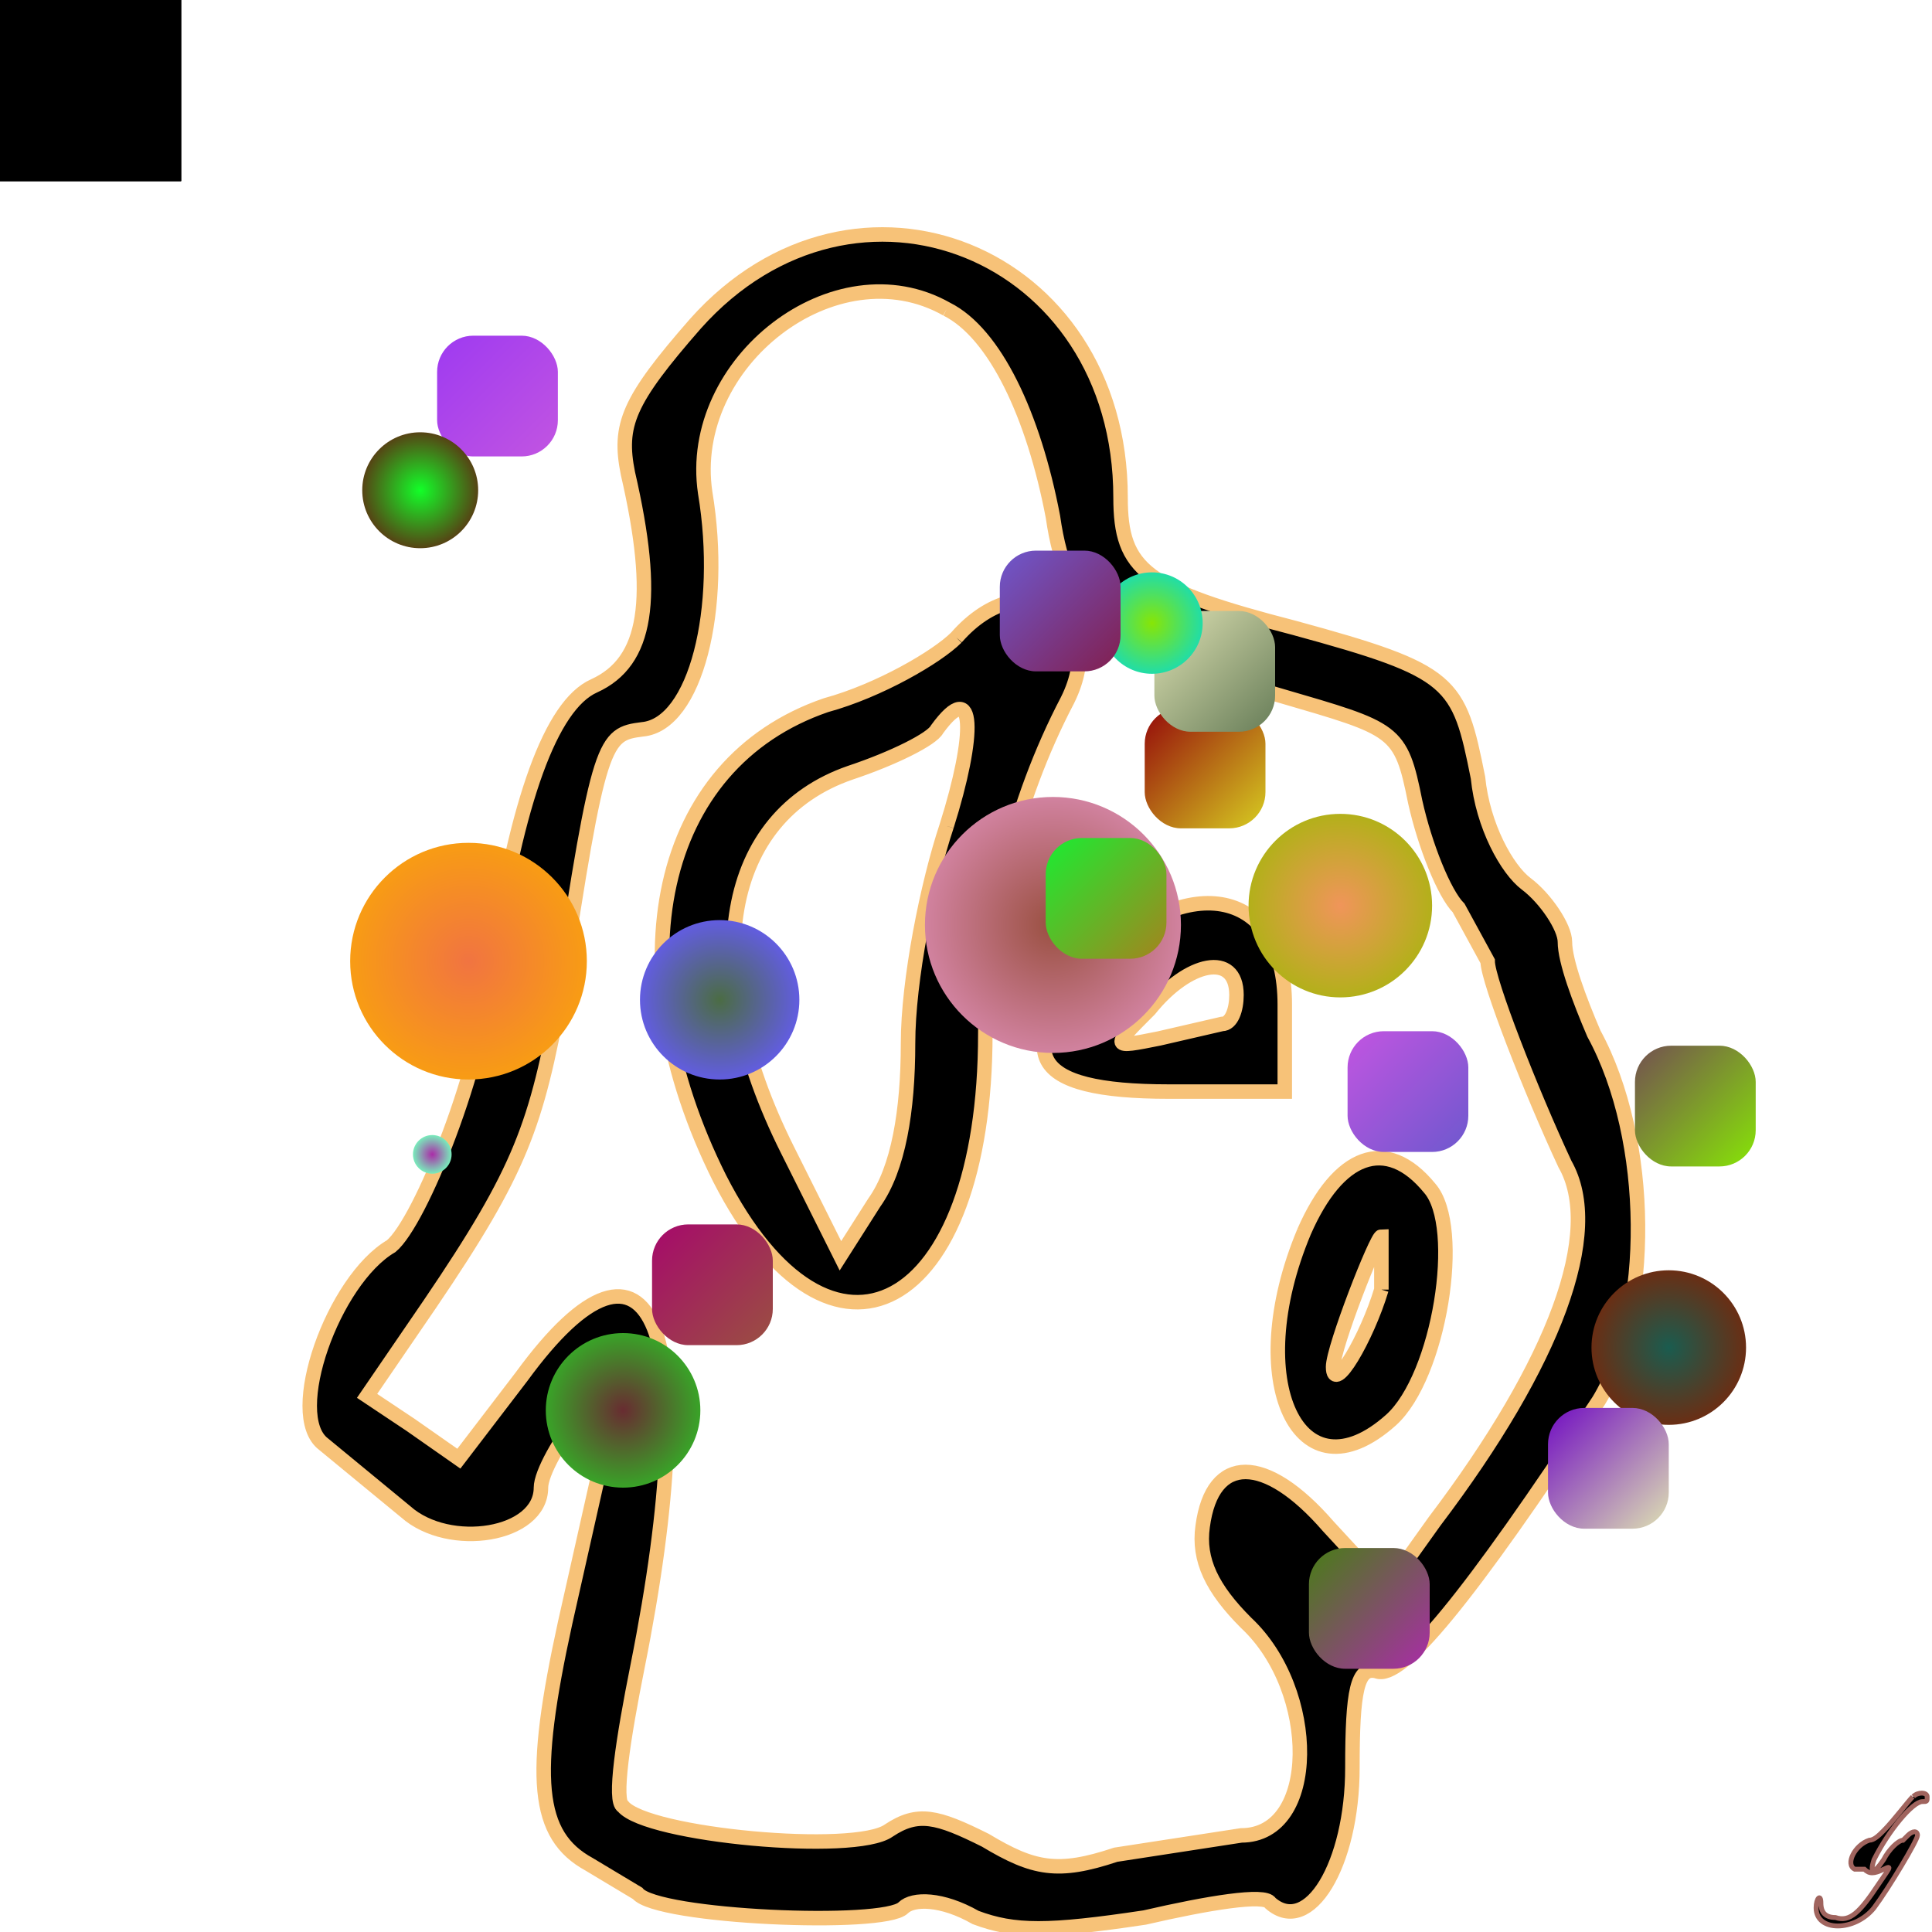
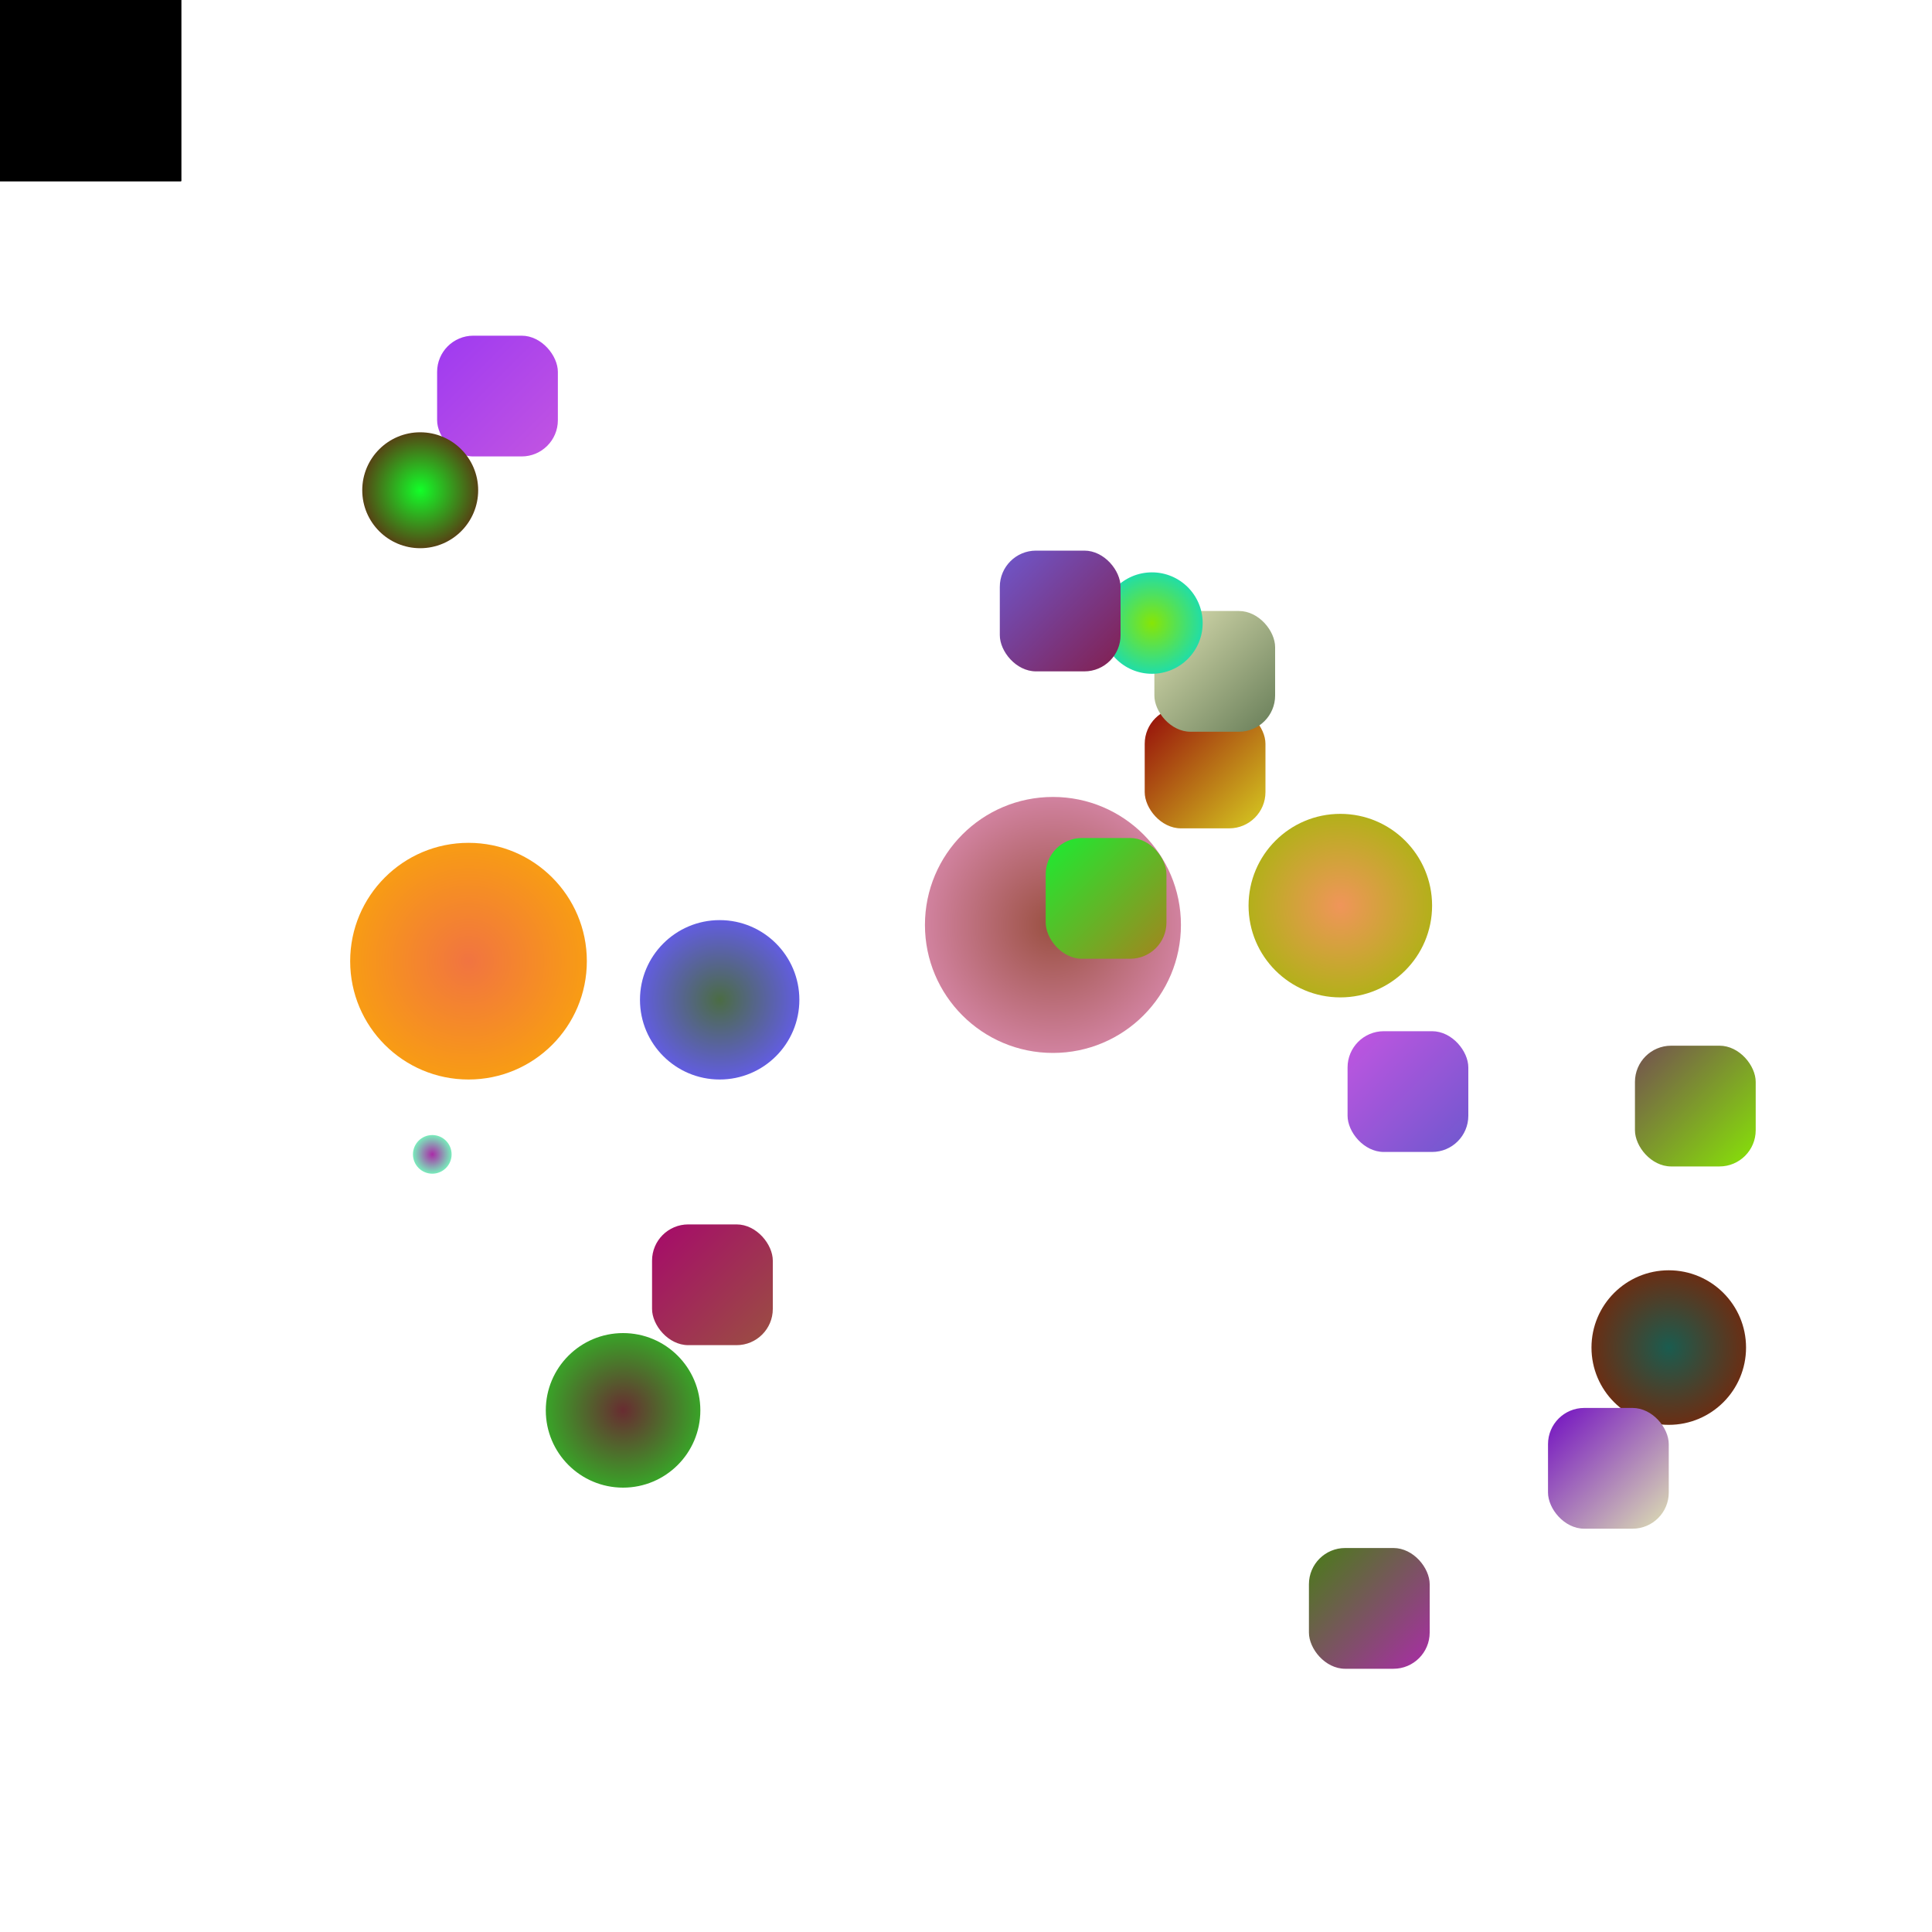
<svg xmlns="http://www.w3.org/2000/svg" width="800" height="800" style="background-color:rgb(248,156,20)" viewBox="0 0 800 800">
  <animate attributeName="fill" values="rgb(229,4,119);rgb(123,62,253)" dur="0.4s" repeatCount="indefinite" />
-   <path transform="scale(2)" d="M144 67c-14 16-16 21-14 31 6 26 4 39-7 44-9 4-16 24-21 57-2 22-15 54-21 59-12 7-22 35-14 41l17 14c9 8 28 5 28-5 0-3 4-10 8-15l9-11-3 14-9 40c-7 32-6 44 5 50l10 6c4 5 51 7 55 3 2-2 8-2 15 2 8 3 15 3 35 0 13-3 25-5 26-3 8 7 17-8 17-28 0-16 1-21 5-20 5 2 19-15 46-56 11-18 11-54-1-76-3-7-6-15-6-19 0-3-4-9-8-12s-9-12-10-22c-4-20-5-22-38-31-31-8-36-12-36-27 0-51-55-73-88-36m52-3c10 5 18 22 22 43 3 21 12 27 47 37 24 7 25 7 28 22 2 9 6 19 9 22l6 11c0 4 9 27 16 42 8 14-2 41-27 74l-10 14-12-13c-13-15-24-15-26 0-1 7 2 13 9 20 15 14 15 44-1 44l-26 4c-12 4-17 3-27-3-10-5-14-6-20-2-7 5-50 1-55-5-2-1 0-14 3-29 14-70 3-97-24-60l-13 17-10-7-9-6 13-19c19-28 22-37 27-64 8-53 9-54 17-55 11-1 17-25 13-49-4-27 27-51 50-38m2 68c-4 4-16 11-27 14-35 12-44 54-22 98 23 45 55 28 55-30 0-23 6-48 17-69 9-18-9-29-23-13m-2 39c-4 12-8 32-8 45 0 14-2 26-7 33l-7 11-11-22c-19-38-13-69 13-78 9-3 17-7 18-9 8-11 8 1 2 20m31 28c-18 19-14 27 15 27h24v-18c0-24-20-28-39-9m29 7c0 3-1 6-3 6l-13 3c-10 2-10 2-2-6 8-10 18-12 18-3m14 49c-13 31-1 56 18 39 10-9 15-40 8-48-9-11-19-7-26 9m16 12c-3 10-10 22-10 16 0-4 9-27 10-27v11" stroke="rgb(247,194,120)" stroke-width="3" />
-   <defs>
-     <path id="randomPath" d="M50,50 L150,50 L150,250 L50,250 Z" />
+   <defs>
    <path id="zigzag" d="M170,419 L220,150 L270,251 L420,351 L500,153 210,353 L334,455 L220,255 L195,55 Z" />
  </defs>
  <rect width="75" height="75">
    <animate attributeName="fill" values="rgb(195,98,184)" dur="0.4s" repeatCount="indefinite" />
    <animate attributeName="opacity" values="0;3;0" dur="0.1s" repeatCount="indefinite" />
    <animateTransform attributeType="xml" attributeName="transform" type="rotate" from="360" to="0 93 249" dur="3s" repeatCount="indefinite" />
    <animateMotion dur="3s" repeatCount="indefinite">
      <mpath href="#zigzag" />
    </animateMotion>
  </rect>
  <defs>
    <radialGradient id="gradient402519">
      <stop offset="0%" stop-color="rgb(104,44,49)" />
      <stop offset="100%" stop-color="rgb(57,163,40)" />
    </radialGradient>
  </defs>
  <circle cx="258" cy="584" r="32" fill="url(#gradient402519)">
    <animate attributeName="opacity" values="0;1;0" dur="10s" repeatCount="indefinite" />
    <animateTransform attributeType="xml" attributeName="transform" type="rotate" from="360" to="0 400 400" dur="10s" repeatCount="indefinite" />
    <animateMotion dur="10s" repeatCount="indefinite">
      <mpath href="#zigzag" />
    </animateMotion>
  </circle>
  <defs>
    <linearGradient id="gradient320481" x1="0%" y1="0%" x2="100%" y2="100%">
      <stop offset="0%" stop-color="rgb(158,58,241)" />
      <stop offset="100%" stop-color="rgb(194,85,225)" />
    </linearGradient>
  </defs>
  <rect x="181" y="139" width="50" height="50" fill="url(#gradient320481)" rx="15">
    <animate attributeName="opacity" values="0;1;0" dur="0.1s" repeatCount="indefinite" />
  </rect>
  <defs>
    <linearGradient id="gradient460174" x1="0%" y1="0%" x2="100%" y2="100%">
      <stop offset="0%" stop-color="rgb(148,8,10)" />
      <stop offset="100%" stop-color="rgb(215,205,33)" />
    </linearGradient>
  </defs>
  <rect x="474" y="293" width="50" height="50" fill="url(#gradient460174)" rx="15">
    <animate attributeName="opacity" values="0;1;0" dur="0.1s" repeatCount="indefinite" />
  </rect>
  <defs>
    <linearGradient id="gradient947770" x1="0%" y1="0%" x2="100%" y2="100%">
      <stop offset="0%" stop-color="rgb(166,9,107)" />
      <stop offset="100%" stop-color="rgb(154,80,65)" />
    </linearGradient>
  </defs>
  <rect x="270" y="507" width="50" height="50" fill="url(#gradient947770)" rx="15">
    <animate attributeName="opacity" values="0;1;0" dur="0.1s" repeatCount="indefinite" />
  </rect>
  <defs>
    <linearGradient id="gradient527242" x1="0%" y1="0%" x2="100%" y2="100%">
      <stop offset="0%" stop-color="rgb(72,125,22)" />
      <stop offset="100%" stop-color="rgb(170,44,168)" />
    </linearGradient>
  </defs>
  <rect x="542" y="641" width="50" height="50" fill="url(#gradient527242)" rx="15">
    <animate attributeName="opacity" values="0;1;0" dur="0.1s" repeatCount="indefinite" />
  </rect>
  <rect width="75" height="75">
    <animate attributeName="fill" values="rgb(191,115,193)" dur="0.4s" repeatCount="indefinite" />
    <animate attributeName="opacity" values="0;5;0" dur="0.1s" repeatCount="indefinite" />
    <animateTransform attributeType="xml" attributeName="transform" type="rotate" from="360" to="0 57 148" dur="5s" repeatCount="indefinite" />
    <animateMotion dur="5s" repeatCount="indefinite">
      <mpath href="#zigzag" />
    </animateMotion>
  </rect>
  <defs>
    <radialGradient id="gradient92839">
      <stop offset="0%" stop-color="rgb(26,92,79)" />
      <stop offset="100%" stop-color="rgb(106,46,20)" />
    </radialGradient>
  </defs>
  <circle cx="691" cy="558" r="32" fill="url(#gradient92839)">
    <animate attributeName="opacity" values="0;1;0" dur="10s" repeatCount="indefinite" />
    <animateTransform attributeType="xml" attributeName="transform" type="rotate" from="360" to="0 400 400" dur="10s" repeatCount="indefinite" />
    <animateMotion dur="10s" repeatCount="indefinite">
      <mpath href="#zigzag" />
    </animateMotion>
  </circle>
-   <path transform="scale(2)" d="m396 372c-1 1-4 5-6 7-1 1-2 2-3 2-3 1-5 5-3 6 0 0 1 0 1 0 0 0 1 0 1 0 1 1 2 1 4 0 2-1 1 0-1 3-4 6-6 8-9 7-2 0-3-1-3-3 0-2-1-1-1 1 0 5 8 5 12 0 3-4 9-14 9-15 0-1-1-1-2 0 0 0-1 1-1 1-1 0-3 2-4 4-2 3-3 3-2 0 3-6 8-12 10-12 1 0 1 0 1-1 0-1-2-1-2.861-.05" stroke="rgb(160,100,94)" />
  <defs>
    <radialGradient id="gradient60807">
      <stop offset="0%" stop-color="rgb(240,149,90)" />
      <stop offset="100%" stop-color="rgb(179,176,26)" />
    </radialGradient>
  </defs>
  <circle cx="555" cy="375" r="38" fill="url(#gradient60807)">
    <animate attributeName="opacity" values="0;1;0" dur="8s" repeatCount="indefinite" />
    <animateTransform attributeType="xml" attributeName="transform" type="rotate" from="360" to="0 400 400" dur="8s" repeatCount="indefinite" />
    <animateMotion dur="8s" repeatCount="indefinite">
      <mpath href="#zigzag" />
    </animateMotion>
  </circle>
  <defs>
    <linearGradient id="gradient288341" x1="0%" y1="0%" x2="100%" y2="100%">
      <stop offset="0%" stop-color="rgb(113,13,194)" />
      <stop offset="100%" stop-color="rgb(222,225,179)" />
    </linearGradient>
  </defs>
  <rect x="641" y="583" width="50" height="50" fill="url(#gradient288341)" rx="15">
    <animate attributeName="opacity" values="0;1;0" dur="0.1s" repeatCount="indefinite" />
  </rect>
  <defs>
    <linearGradient id="gradient60577" x1="0%" y1="0%" x2="100%" y2="100%">
      <stop offset="0%" stop-color="rgb(115,79,81)" />
      <stop offset="100%" stop-color="rgb(135,229,6)" />
    </linearGradient>
  </defs>
  <rect x="677" y="433" width="50" height="50" fill="url(#gradient60577)" rx="15">
    <animate attributeName="opacity" values="0;1;0" dur="0.1s" repeatCount="indefinite" />
  </rect>
  <defs>
    <linearGradient id="gradient679258" x1="0%" y1="0%" x2="100%" y2="100%">
      <stop offset="0%" stop-color="rgb(194,85,225)" />
      <stop offset="100%" stop-color="rgb(110,88,206)" />
    </linearGradient>
  </defs>
  <rect x="558" y="427" width="50" height="50" fill="url(#gradient679258)" rx="15">
    <animate attributeName="opacity" values="0;1;0" dur="0.1s" repeatCount="indefinite" />
  </rect>
  <rect width="75" height="75">
    <animate attributeName="fill" values="rgb(215,205,33)" dur="0.4s" repeatCount="indefinite" />
    <animate attributeName="opacity" values="0;9;0" dur="0.1s" repeatCount="indefinite" />
    <animateTransform attributeType="xml" attributeName="transform" type="rotate" from="360" to="0 113 207" dur="9s" repeatCount="indefinite" />
    <animateMotion dur="9s" repeatCount="indefinite">
      <mpath href="#zigzag" />
    </animateMotion>
  </rect>
  <defs>
    <radialGradient id="gradient440875">
      <stop offset="0%" stop-color="rgb(154,80,65)" />
      <stop offset="100%" stop-color="rgb(209,130,159)" />
    </radialGradient>
  </defs>
  <circle cx="436" cy="383" r="53" fill="url(#gradient440875)">
    <animate attributeName="opacity" values="0;1;0" dur="6s" repeatCount="indefinite" />
    <animateTransform attributeType="xml" attributeName="transform" type="rotate" from="360" to="0 400 400" dur="6s" repeatCount="indefinite" />
    <animateMotion dur="6s" repeatCount="indefinite">
      <mpath href="#zigzag" />
    </animateMotion>
  </circle>
  <defs>
    <radialGradient id="gradient291483">
      <stop offset="0%" stop-color="rgb(170,44,168)" />
      <stop offset="100%" stop-color="rgb(120,236,187)" />
    </radialGradient>
  </defs>
  <circle cx="179" cy="478" r="8" fill="url(#gradient291483)">
    <animate attributeName="opacity" values="0;1;0" dur="4s" repeatCount="indefinite" />
    <animateTransform attributeType="xml" attributeName="transform" type="rotate" from="360" to="0 400 400" dur="4s" repeatCount="indefinite" />
    <animateMotion dur="4s" repeatCount="indefinite">
      <mpath href="#zigzag" />
    </animateMotion>
  </circle>
  <defs>
    <linearGradient id="gradient112133" x1="0%" y1="0%" x2="100%" y2="100%">
      <stop offset="0%" stop-color="rgb(25,237,50)" />
      <stop offset="100%" stop-color="rgb(165,131,29)" />
    </linearGradient>
  </defs>
  <rect x="433" y="347" width="50" height="50" fill="url(#gradient112133)" rx="15">
    <animate attributeName="opacity" values="0;1;0" dur="0.1s" repeatCount="indefinite" />
  </rect>
  <defs>
    <radialGradient id="gradient139327">
      <stop offset="0%" stop-color="rgb(75,108,68)" />
      <stop offset="100%" stop-color="rgb(98,93,224)" />
    </radialGradient>
  </defs>
  <circle cx="298" cy="414" r="33" fill="url(#gradient139327)">
    <animate attributeName="opacity" values="0;1;0" dur="8s" repeatCount="indefinite" />
    <animateTransform attributeType="xml" attributeName="transform" type="rotate" from="360" to="0 400 400" dur="8s" repeatCount="indefinite" />
    <animateMotion dur="8s" repeatCount="indefinite">
      <mpath href="#zigzag" />
    </animateMotion>
  </circle>
  <defs>
    <radialGradient id="gradient481003">
      <stop offset="0%" stop-color="rgb(181,70,196)" />
      <stop offset="100%" stop-color="rgb(83,16,249)" />
    </radialGradient>
  </defs>
  <circle cx="454" cy="263" r="8" fill="url(#gradient481003)">
    <animate attributeName="opacity" values="0;1;0" dur="4s" repeatCount="indefinite" />
    <animateTransform attributeType="xml" attributeName="transform" type="rotate" from="360" to="0 400 400" dur="4s" repeatCount="indefinite" />
    <animateMotion dur="4s" repeatCount="indefinite">
      <mpath href="#zigzag" />
    </animateMotion>
  </circle>
  <defs>
    <radialGradient id="gradient203283">
      <stop offset="0%" stop-color="rgb(241,116,65)" />
      <stop offset="100%" stop-color="rgb(248,156,20)" />
    </radialGradient>
  </defs>
  <circle cx="194" cy="398" r="49" fill="url(#gradient203283)">
    <animate attributeName="opacity" values="0;1;0" dur="4s" repeatCount="indefinite" />
    <animateTransform attributeType="xml" attributeName="transform" type="rotate" from="360" to="0 400 400" dur="4s" repeatCount="indefinite" />
    <animateMotion dur="4s" repeatCount="indefinite">
      <mpath href="#zigzag" />
    </animateMotion>
  </circle>
  <defs>
    <linearGradient id="gradient731178" x1="0%" y1="0%" x2="100%" y2="100%">
      <stop offset="0%" stop-color="rgb(222,225,179)" />
      <stop offset="100%" stop-color="rgb(103,125,88)" />
    </linearGradient>
  </defs>
  <rect x="478" y="253" width="50" height="50" fill="url(#gradient731178)" rx="15">
    <animate attributeName="opacity" values="0;1;0" dur="0.1s" repeatCount="indefinite" />
  </rect>
  <defs>
    <radialGradient id="gradient751247">
      <stop offset="0%" stop-color="rgb(135,229,6)" />
      <stop offset="100%" stop-color="rgb(33,221,167)" />
    </radialGradient>
  </defs>
  <circle cx="477" cy="258" r="21" fill="url(#gradient751247)">
    <animate attributeName="opacity" values="0;1;0" dur="8s" repeatCount="indefinite" />
    <animateTransform attributeType="xml" attributeName="transform" type="rotate" from="360" to="0 400 400" dur="8s" repeatCount="indefinite" />
    <animateMotion dur="8s" repeatCount="indefinite">
      <mpath href="#zigzag" />
    </animateMotion>
  </circle>
  <defs>
    <linearGradient id="gradient546314" x1="0%" y1="0%" x2="100%" y2="100%">
      <stop offset="0%" stop-color="rgb(110,88,206)" />
      <stop offset="100%" stop-color="rgb(130,31,78)" />
    </linearGradient>
  </defs>
  <rect x="414" y="228" width="50" height="50" fill="url(#gradient546314)" rx="15">
    <animate attributeName="opacity" values="0;1;0" dur="0.1s" repeatCount="indefinite" />
  </rect>
  <defs>
    <radialGradient id="gradient136163">
      <stop offset="0%" stop-color="rgb(18,255,40)" />
      <stop offset="100%" stop-color="rgb(86,67,20)" />
    </radialGradient>
  </defs>
  <circle cx="174" cy="203" r="24" fill="url(#gradient136163)">
    <animate attributeName="opacity" values="0;1;0" dur="4s" repeatCount="indefinite" />
    <animateTransform attributeType="xml" attributeName="transform" type="rotate" from="360" to="0 400 400" dur="4s" repeatCount="indefinite" />
    <animateMotion dur="4s" repeatCount="indefinite">
      <mpath href="#zigzag" />
    </animateMotion>
  </circle>
</svg>